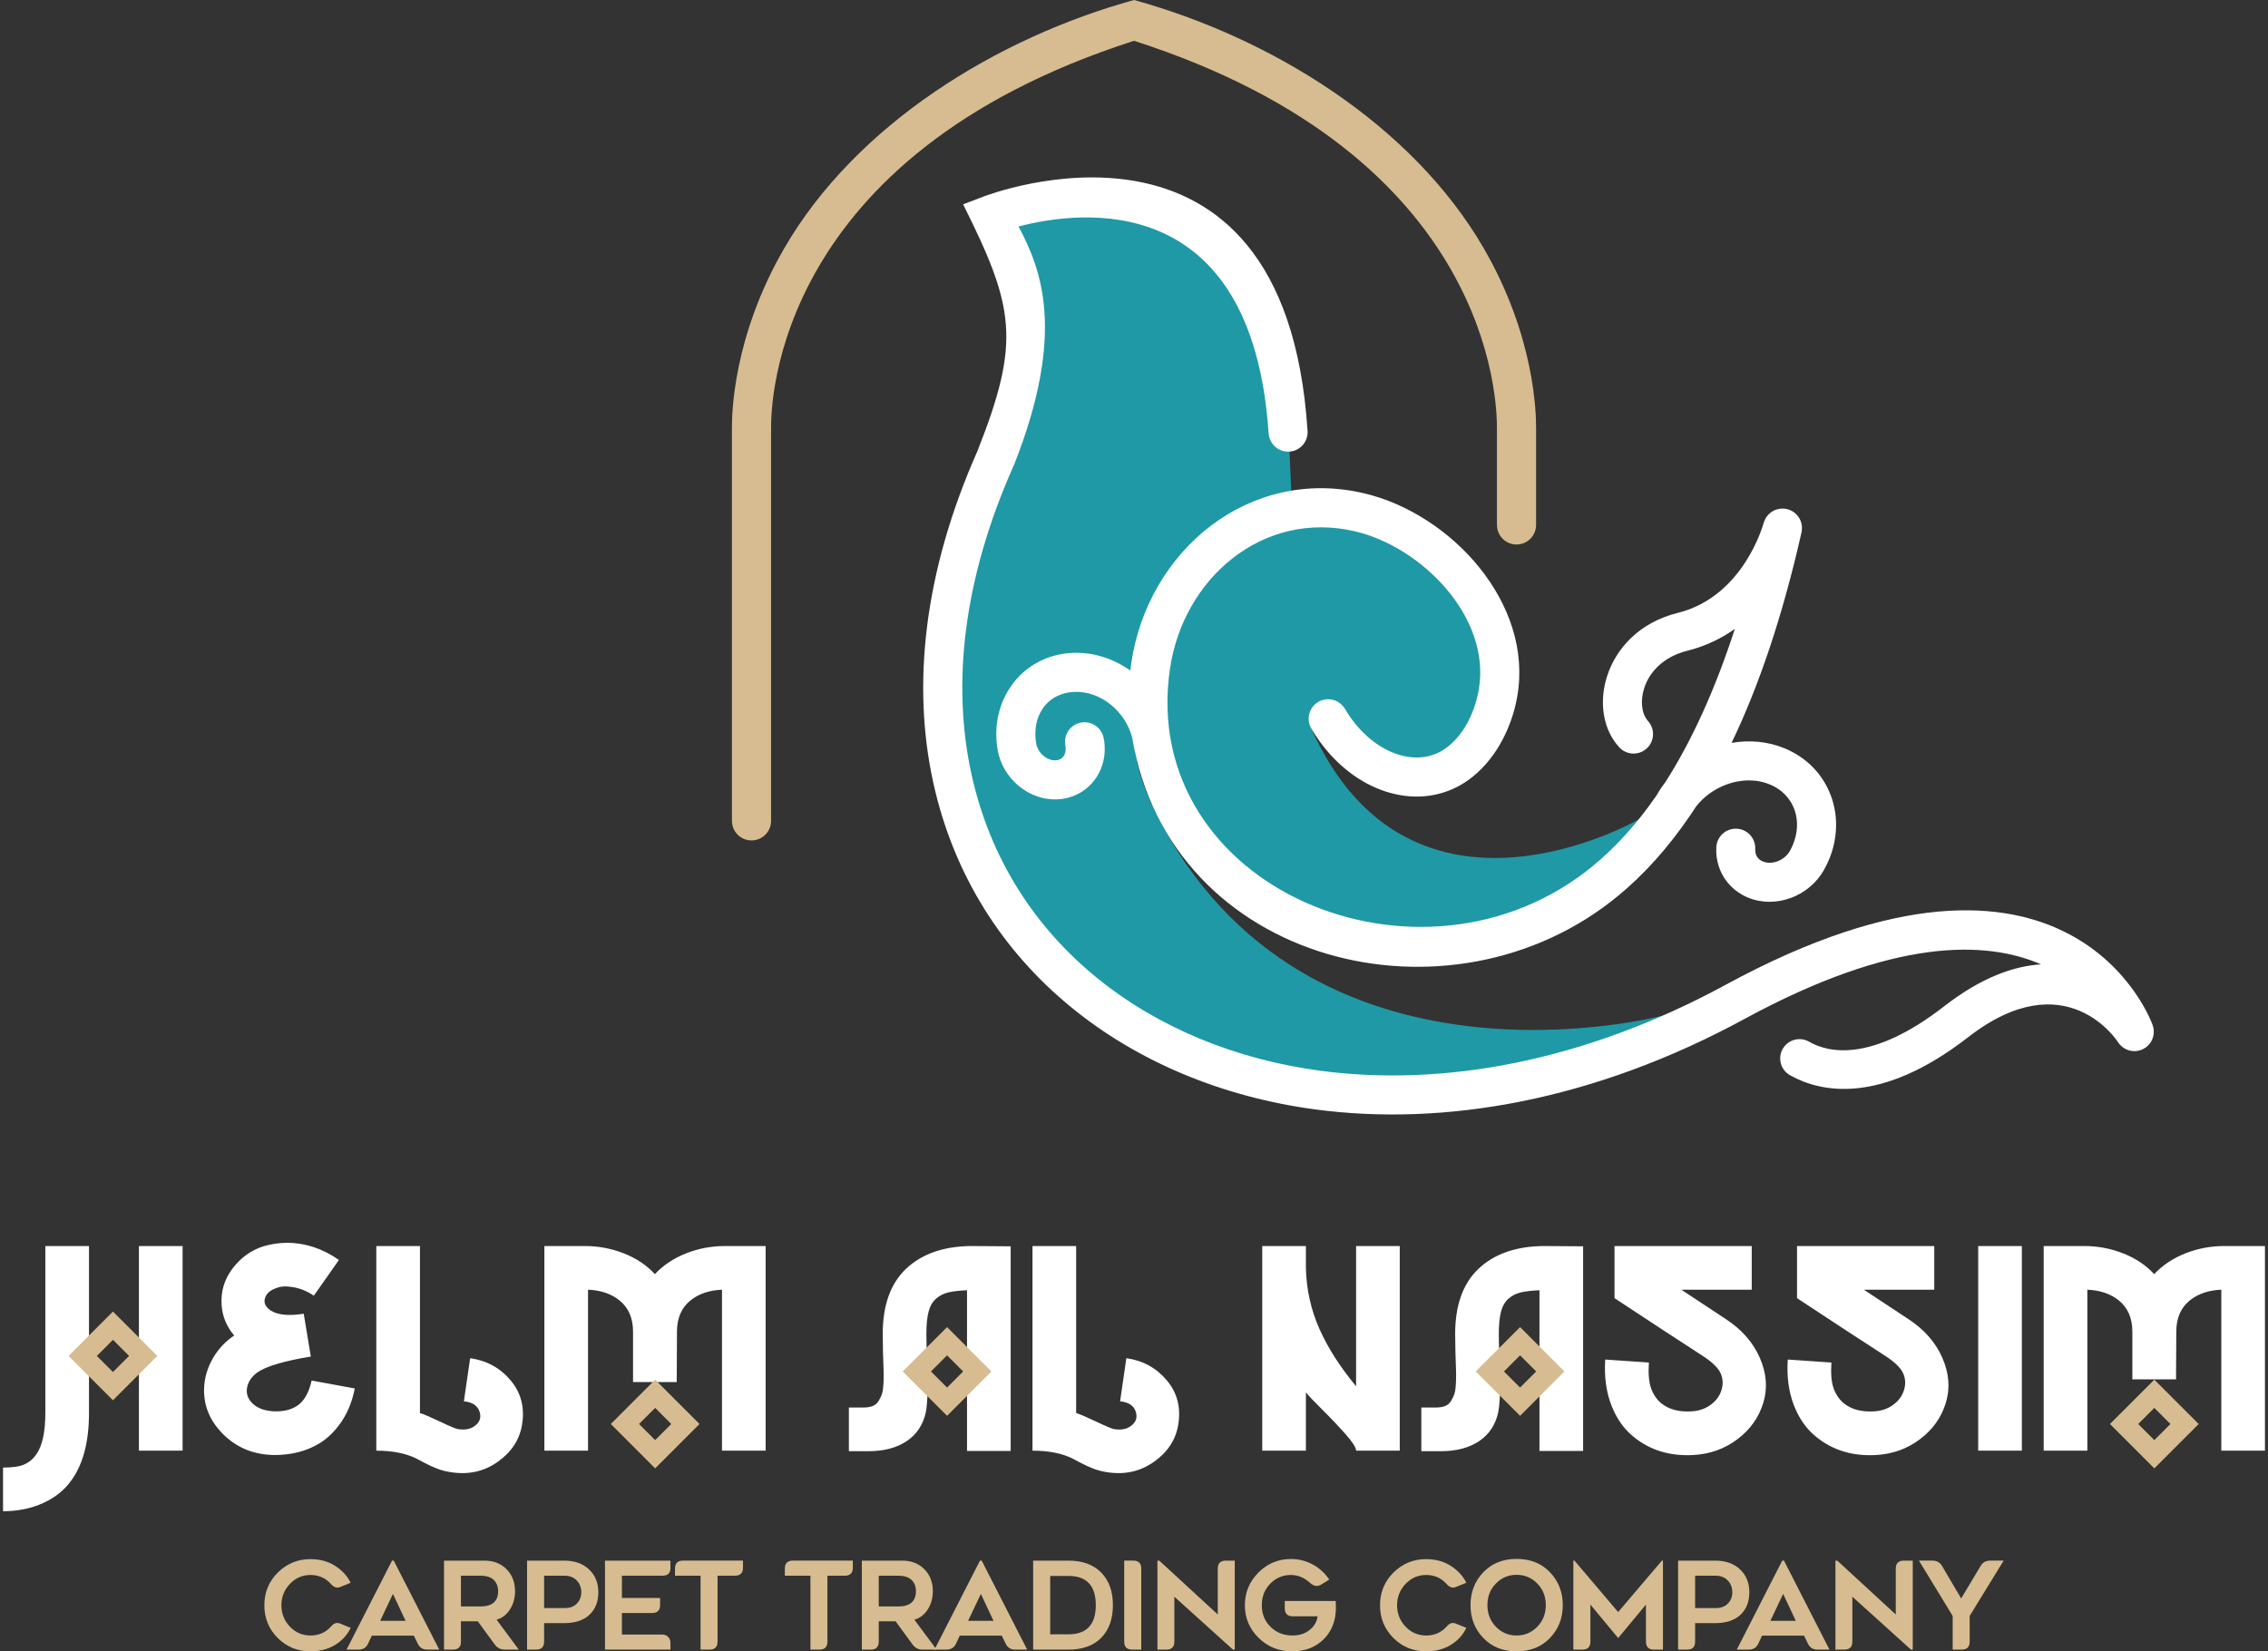
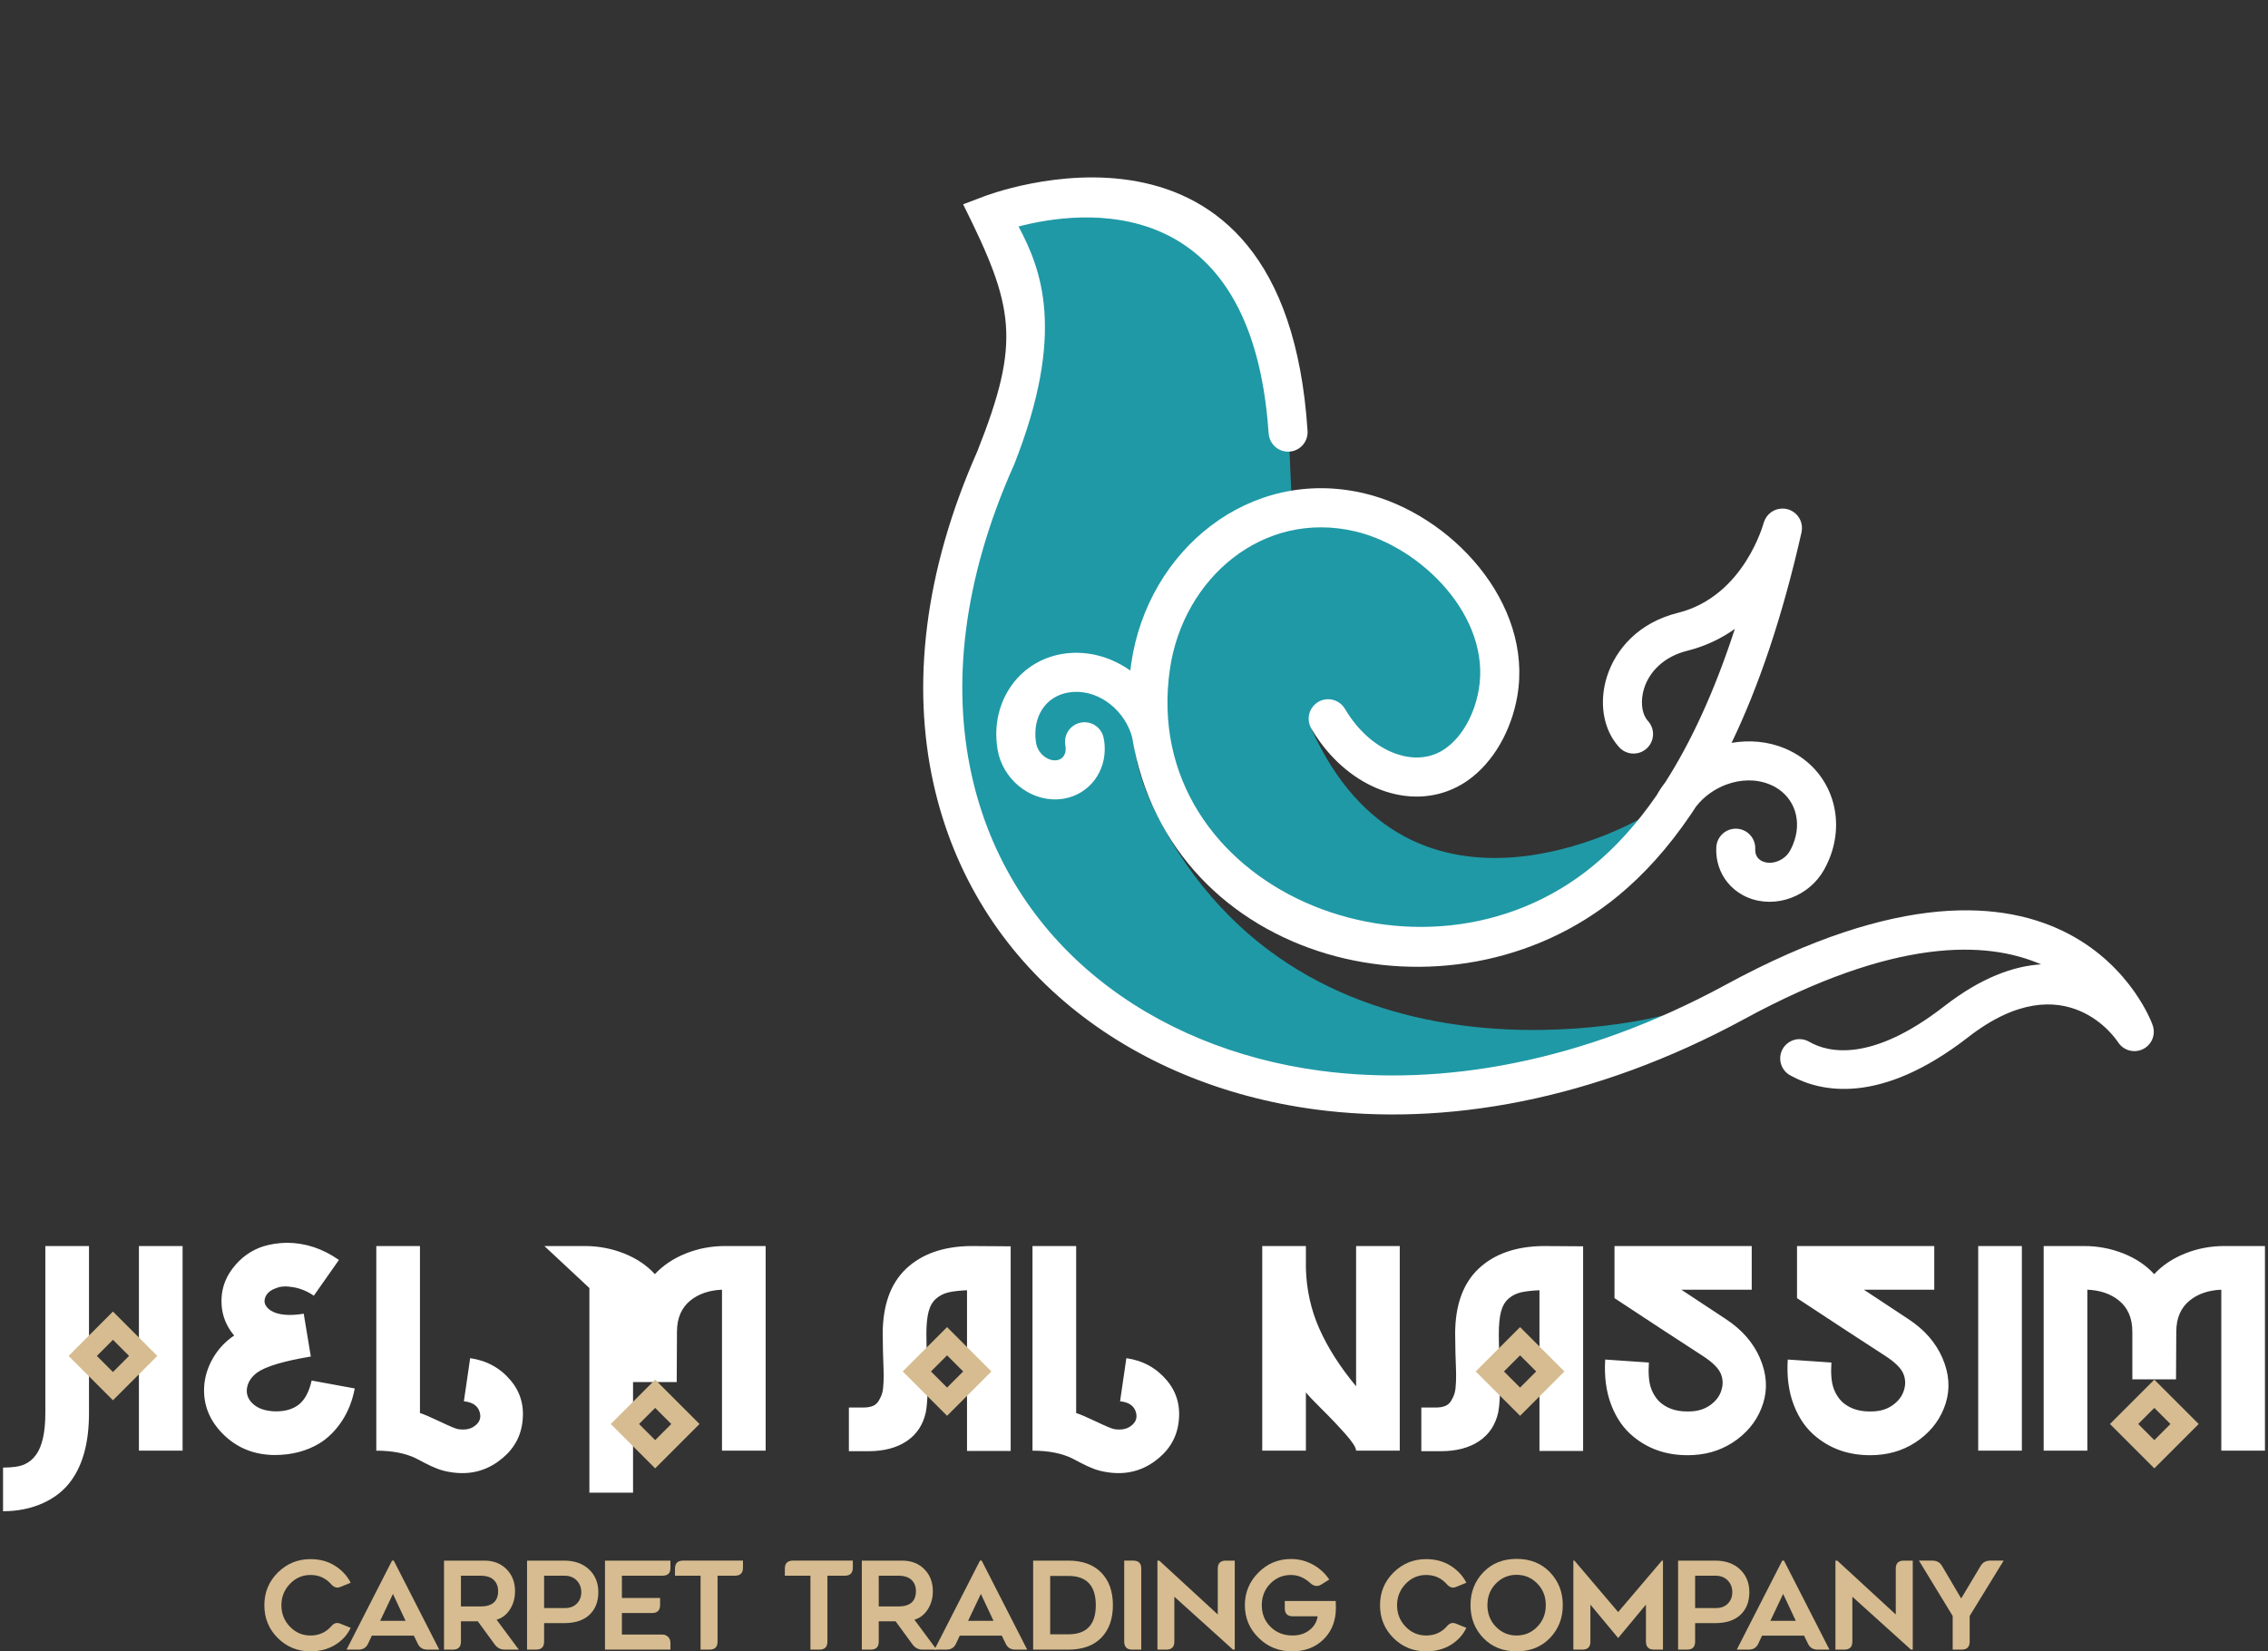
<svg xmlns="http://www.w3.org/2000/svg" xml:space="preserve" width="206px" height="150px" version="1.1" style="shape-rendering:geometricPrecision; text-rendering:geometricPrecision; image-rendering:optimizeQuality; fill-rule:evenodd; clip-rule:evenodd" viewBox="0 0 206 150">
  <rect x="0" y="0" width="206" height="150" fill="#333333" stroke="none" />
  <defs>
    <style type="text/css">
   
    .fil3 {fill:#1F99A6}
    .fil2 {fill:#1F99A6}
    .fil5 {fill:#D6BC90}
    .fil1 {fill:#D6BC90}
    .fil4 {fill:white}
    .fil6 {fill:#D6BC90;fill-rule:nonzero}
    .fil0 {fill:white;fill-rule:nonzero}
   
  </style>
  </defs>
  <g id="Layer_x0020_1">
    <g id="_1459182212608">
-       <path class="fil0" d="M4.118 113.183l3.965 0 0 8.997 0.499 -0.494 0 1.761 -0.499 -0.499 0 5.402c0,2.594 -0.528,4.626 -1.586,6.097 -0.628,0.892 -1.487,1.586 -2.577,2.081 -1.091,0.496 -2.305,0.744 -3.643,0.744l0 -3.965c0.859,0 1.503,-0.095 1.933,-0.285 0.429,-0.19 0.785,-0.484 1.065,-0.88 0.562,-0.777 0.843,-2.041 0.843,-3.792l0 -7.546 0 -7.621zm5.817 7.165l0.379 -0.374 0.374 0.374 -0.753 0zm2.112 1.359l0.571 0.571 0 -9.095 3.966 0 0 9.381 0 9.206 -3.966 0 0 -8.922 -0.571 0.566 0 -1.707zm13.979 -8.821c1.685,0 3.271,0.521 4.758,1.561l-2.28 3.247c-0.578,-0.397 -1.194,-0.653 -1.846,-0.769 -0.653,-0.115 -1.169,-0.09 -1.549,0.075 -0.562,0.182 -0.909,0.487 -1.041,0.917 -0.132,0.429 0.049,0.809 0.545,1.14 0.661,0.396 1.652,0.487 2.974,0.273l0.644 3.89c-2.478,0.413 -4.105,0.901 -4.882,1.462 -0.528,0.397 -0.834,0.868 -0.917,1.413 -0.082,0.545 0.104,1.024 0.558,1.437 0.454,0.413 1.111,0.637 1.97,0.669 0.909,0.017 1.636,-0.189 2.181,-0.619 0.545,-0.43 0.933,-1.156 1.165,-2.181l3.915 0.719c-0.214,1.123 -0.607,2.115 -1.177,2.974 -0.57,0.859 -1.243,1.528 -2.019,2.007 -1.174,0.711 -2.537,1.066 -4.09,1.066 -1.85,-0.017 -3.399,-0.641 -4.646,-1.871 -1.248,-1.231 -1.83,-2.664 -1.748,-4.3 0.05,-0.909 0.315,-1.78 0.794,-2.615 0.479,-0.834 1.123,-1.524 1.933,-2.069 -0.694,-0.826 -1.074,-1.751 -1.14,-2.776 -0.083,-1.222 0.247,-2.325 0.991,-3.308 0.743,-0.983 1.677,-1.656 2.8,-2.02 0.661,-0.198 1.363,-0.305 2.107,-0.322zm8.153 0.297l3.965 0 0 7.41 0 7.757c0.364,0.116 0.979,0.38 1.847,0.793 0.867,0.413 1.4,0.636 1.598,0.669 0.628,0.1 1.132,0.009 1.512,-0.272 0.462,-0.331 0.619,-0.752 0.471,-1.264 -0.165,-0.578 -0.645,-0.909 -1.438,-0.991l0.57 -3.916c1.504,0.215 2.731,0.888 3.68,2.02 0.951,1.131 1.293,2.482 1.029,4.052 -0.231,1.354 -0.966,2.47 -2.206,3.345 -1.239,0.876 -2.651,1.19 -4.237,0.942 -0.446,-0.066 -0.855,-0.169 -1.227,-0.31 -0.372,-0.14 -0.777,-0.326 -1.214,-0.557 -0.438,-0.232 -0.69,-0.364 -0.756,-0.397 -0.959,-0.462 -2.157,-0.694 -3.594,-0.694l0 -18.587zm15.266 0l1.586 0 2.107 0c1.222,0 2.4,0.224 3.531,0.669 1.132,0.447 2.07,1.074 2.813,1.884 0.76,-0.81 1.702,-1.437 2.825,-1.884 1.124,-0.445 2.305,-0.669 3.544,-0.669l3.693 0 0 8.972 0 9.615 -3.966 0 0 -14.621c-1.156,0.049 -2.106,0.371 -2.85,0.966 -0.826,0.661 -1.239,1.611 -1.239,2.85 -0.013,1.076 -0.021,2.6 -0.023,4.573l-3.967 0 0 -1.215 0 -3.358c0,-1.239 -0.413,-2.189 -1.239,-2.85 -0.743,-0.595 -1.693,-0.917 -2.85,-0.966l0 14.621 -3.965 0 0 -9.615 0 -8.972zm30.73 8.005c0,-2.627 0.711,-4.609 2.132,-5.948 1.421,-1.338 3.37,-2.024 5.848,-2.057 0.463,0 1.115,0.004 1.958,0.013 0.843,0.008 1.404,0.012 1.685,0.012l0 1.809 0 8.29 0 8.488 -3.965 0 0 -7.93 -0.326 0.331 0 -0.807 0.326 0.327 0 -6.518c-0.71,0.033 -1.276,0.099 -1.697,0.198 -0.422,0.1 -0.794,0.289 -1.116,0.57 -0.322,0.281 -0.549,0.678 -0.681,1.19 -0.132,0.512 -0.198,1.189 -0.198,2.032 0,0.677 0.024,1.52 0.074,2.528l0.237 -0.237 0 0.648 -0.237 -0.238c0.083,2.049 0.041,3.511 -0.124,4.387 -0.248,1.14 -0.826,2.015 -1.735,2.627 -0.908,0.611 -2.073,0.917 -3.494,0.917l-0.929 0 -0.608 0 -0.223 0 0 -3.966 0.521 0 0.768 0c0.347,0 0.636,-0.045 0.867,-0.136 0.232,-0.091 0.418,-0.252 0.558,-0.483 0.14,-0.231 0.244,-0.463 0.31,-0.694 0.066,-0.231 0.107,-0.566 0.124,-1.004 0.016,-0.438 0.016,-0.838 0,-1.201 -0.017,-0.364 -0.033,-0.86 -0.05,-1.488 -0.016,-0.627 -0.025,-1.181 -0.025,-1.66zm13.606 -8.005l3.965 0 0 7.41 0 7.757c0.364,0.116 0.979,0.38 1.846,0.793 0.868,0.413 1.401,0.636 1.599,0.669 0.628,0.1 1.132,0.009 1.512,-0.272 0.462,-0.331 0.619,-0.752 0.47,-1.264 -0.165,-0.578 -0.644,-0.909 -1.437,-0.991l0.57 -3.916c1.504,0.215 2.73,0.888 3.68,2.02 0.95,1.131 1.293,2.482 1.029,4.052 -0.232,1.354 -0.967,2.47 -2.206,3.345 -1.239,0.876 -2.652,1.19 -4.238,0.942 -0.446,-0.066 -0.855,-0.169 -1.226,-0.31 -0.372,-0.14 -0.777,-0.326 -1.215,-0.557 -0.438,-0.232 -0.69,-0.364 -0.756,-0.397 -0.958,-0.462 -2.156,-0.694 -3.593,-0.694l0 -18.587zm20.867 0l3.965 0 0 0.967 0 1.041c0.05,1.949 0.458,3.787 1.227,5.514 0.768,1.726 1.879,3.465 3.333,5.217l0 -12.739 3.965 0 0 8.972 0 9.615 -3.965 0c0,-0.281 -0.327,-0.789 -0.979,-1.524 -0.653,-0.735 -1.375,-1.495 -2.169,-2.28 -0.792,-0.785 -1.263,-1.285 -1.412,-1.499l0 5.303 -3.965 0 0 -5.948 0 -6.604 0 -6.035zm17.521 8.005c0,-2.627 0.71,-4.609 2.131,-5.948 1.421,-1.338 3.371,-2.024 5.849,-2.057 0.463,0 1.115,0.004 1.958,0.013 0.842,0.008 1.404,0.012 1.685,0.012l0 1.809 0 8.29 0 8.488 -3.965 0 0 -6.257 0 -1.673 0 -0.149 0 -1.527 0 -4.991c-0.711,0.033 -1.277,0.099 -1.698,0.198 -0.421,0.1 -0.793,0.289 -1.115,0.57 -0.322,0.281 -0.55,0.678 -0.682,1.19 -0.132,0.512 -0.198,1.189 -0.198,2.032 0,0.251 0.004,0.524 0.01,0.82l0 0.003c0.006,0.248 0.014,0.511 0.024,0.789l0.08 2.596c0.012,1.276 -0.042,2.237 -0.163,2.88 -0.248,1.14 -0.826,2.015 -1.735,2.627 -0.909,0.611 -2.074,0.917 -3.494,0.917l-0.93 0 -0.607 0 -0.223 0 0 -3.966 0.52 0 0.769 0c0.347,0 0.636,-0.045 0.867,-0.136 0.231,-0.091 0.417,-0.252 0.558,-0.483 0.14,-0.231 0.243,-0.463 0.309,-0.694 0.067,-0.231 0.108,-0.566 0.124,-1.004 0.017,-0.438 0.017,-0.838 0,-1.201 -0.016,-0.364 -0.033,-0.86 -0.049,-1.488 -0.017,-0.627 -0.025,-1.181 -0.025,-1.66zm14.473 -8.005l12.465 0 0 3.966 -6.394 0c1.091,0.727 2.429,1.611 4.015,2.651 1.471,0.958 2.512,2.144 3.123,3.556 0.611,1.413 0.71,2.78 0.297,4.102 -0.413,1.322 -1.197,2.416 -2.354,3.284 -1.157,0.867 -2.487,1.342 -3.99,1.425 -2.115,0.115 -3.916,-0.43 -5.403,-1.636 -0.892,-0.71 -1.573,-1.673 -2.044,-2.887 -0.471,-1.214 -0.657,-2.598 -0.558,-4.151l3.966 0.272c-0.067,1.025 0.004,1.814 0.21,2.367 0.207,0.554 0.508,0.996 0.905,1.326 0.694,0.562 1.602,0.81 2.726,0.743 0.694,-0.032 1.288,-0.235 1.784,-0.607 0.496,-0.371 0.818,-0.813 0.967,-1.326 0.165,-0.528 0.14,-1.036 -0.075,-1.524 -0.215,-0.487 -0.751,-1.012 -1.611,-1.573 -2.147,-1.388 -4.824,-3.139 -8.029,-5.254l0 -2.367 0 -2.367zm16.579 0l12.466 0 0 3.966 -6.394 0c1.091,0.727 2.429,1.611 4.015,2.651 1.47,0.958 2.511,2.144 3.122,3.556 0.612,1.413 0.711,2.78 0.298,4.102 -0.413,1.322 -1.198,2.416 -2.354,3.284 -1.157,0.867 -2.487,1.342 -3.99,1.425 -2.115,0.115 -3.916,-0.43 -5.403,-1.636 -0.892,-0.71 -1.574,-1.673 -2.045,-2.887 -0.471,-1.214 -0.656,-2.598 -0.557,-4.151l3.965 0.272c-0.066,1.025 0.004,1.814 0.21,2.367 0.207,0.554 0.509,0.996 0.905,1.326 0.694,0.562 1.603,0.81 2.726,0.743 0.694,-0.032 1.289,-0.235 1.785,-0.607 0.495,-0.371 0.817,-0.813 0.966,-1.326 0.165,-0.528 0.14,-1.036 -0.074,-1.524 -0.215,-0.487 -0.752,-1.012 -1.611,-1.573 -2.148,-1.388 -4.824,-3.139 -8.03,-5.254l0 -2.367 0 -2.367zm20.421 0l0 18.587 -3.965 0 0 -9.417 0 -9.17 3.965 0zm1.983 0l1.586 0 2.106 0c1.223,0 2.4,0.224 3.532,0.669 1.132,0.447 2.069,1.074 2.812,1.884 0.76,-0.81 1.702,-1.437 2.826,-1.884 1.123,-0.445 2.305,-0.669 3.544,-0.669l3.692 0 0 8.972 0 9.615 -3.965 0 0 -14.621c-1.157,0.049 -2.106,0.371 -2.85,0.966 -0.826,0.661 -1.239,1.611 -1.239,2.85 -0.013,1.031 -0.02,2.474 -0.024,4.329l-3.966 0 0 -0.971 0 -3.358c0,-1.239 -0.413,-2.189 -1.239,-2.85 -0.744,-0.595 -1.694,-0.917 -2.85,-0.966l0 14.621 -3.965 0 0 -9.615 0 -8.972z" />
+       <path class="fil0" d="M4.118 113.183l3.965 0 0 8.997 0.499 -0.494 0 1.761 -0.499 -0.499 0 5.402c0,2.594 -0.528,4.626 -1.586,6.097 -0.628,0.892 -1.487,1.586 -2.577,2.081 -1.091,0.496 -2.305,0.744 -3.643,0.744l0 -3.965c0.859,0 1.503,-0.095 1.933,-0.285 0.429,-0.19 0.785,-0.484 1.065,-0.88 0.562,-0.777 0.843,-2.041 0.843,-3.792l0 -7.546 0 -7.621zm5.817 7.165l0.379 -0.374 0.374 0.374 -0.753 0zm2.112 1.359l0.571 0.571 0 -9.095 3.966 0 0 9.381 0 9.206 -3.966 0 0 -8.922 -0.571 0.566 0 -1.707zm13.979 -8.821c1.685,0 3.271,0.521 4.758,1.561l-2.28 3.247c-0.578,-0.397 -1.194,-0.653 -1.846,-0.769 -0.653,-0.115 -1.169,-0.09 -1.549,0.075 -0.562,0.182 -0.909,0.487 -1.041,0.917 -0.132,0.429 0.049,0.809 0.545,1.14 0.661,0.396 1.652,0.487 2.974,0.273l0.644 3.89c-2.478,0.413 -4.105,0.901 -4.882,1.462 -0.528,0.397 -0.834,0.868 -0.917,1.413 -0.082,0.545 0.104,1.024 0.558,1.437 0.454,0.413 1.111,0.637 1.97,0.669 0.909,0.017 1.636,-0.189 2.181,-0.619 0.545,-0.43 0.933,-1.156 1.165,-2.181l3.915 0.719c-0.214,1.123 -0.607,2.115 -1.177,2.974 -0.57,0.859 -1.243,1.528 -2.019,2.007 -1.174,0.711 -2.537,1.066 -4.09,1.066 -1.85,-0.017 -3.399,-0.641 -4.646,-1.871 -1.248,-1.231 -1.83,-2.664 -1.748,-4.3 0.05,-0.909 0.315,-1.78 0.794,-2.615 0.479,-0.834 1.123,-1.524 1.933,-2.069 -0.694,-0.826 -1.074,-1.751 -1.14,-2.776 -0.083,-1.222 0.247,-2.325 0.991,-3.308 0.743,-0.983 1.677,-1.656 2.8,-2.02 0.661,-0.198 1.363,-0.305 2.107,-0.322zm8.153 0.297l3.965 0 0 7.41 0 7.757c0.364,0.116 0.979,0.38 1.847,0.793 0.867,0.413 1.4,0.636 1.598,0.669 0.628,0.1 1.132,0.009 1.512,-0.272 0.462,-0.331 0.619,-0.752 0.471,-1.264 -0.165,-0.578 -0.645,-0.909 -1.438,-0.991l0.57 -3.916c1.504,0.215 2.731,0.888 3.68,2.02 0.951,1.131 1.293,2.482 1.029,4.052 -0.231,1.354 -0.966,2.47 -2.206,3.345 -1.239,0.876 -2.651,1.19 -4.237,0.942 -0.446,-0.066 -0.855,-0.169 -1.227,-0.31 -0.372,-0.14 -0.777,-0.326 -1.214,-0.557 -0.438,-0.232 -0.69,-0.364 -0.756,-0.397 -0.959,-0.462 -2.157,-0.694 -3.594,-0.694l0 -18.587zm15.266 0l1.586 0 2.107 0c1.222,0 2.4,0.224 3.531,0.669 1.132,0.447 2.07,1.074 2.813,1.884 0.76,-0.81 1.702,-1.437 2.825,-1.884 1.124,-0.445 2.305,-0.669 3.544,-0.669l3.693 0 0 8.972 0 9.615 -3.966 0 0 -14.621c-1.156,0.049 -2.106,0.371 -2.85,0.966 -0.826,0.661 -1.239,1.611 -1.239,2.85 -0.013,1.076 -0.021,2.6 -0.023,4.573l-3.967 0 0 -1.215 0 -3.358l0 14.621 -3.965 0 0 -9.615 0 -8.972zm30.73 8.005c0,-2.627 0.711,-4.609 2.132,-5.948 1.421,-1.338 3.37,-2.024 5.848,-2.057 0.463,0 1.115,0.004 1.958,0.013 0.843,0.008 1.404,0.012 1.685,0.012l0 1.809 0 8.29 0 8.488 -3.965 0 0 -7.93 -0.326 0.331 0 -0.807 0.326 0.327 0 -6.518c-0.71,0.033 -1.276,0.099 -1.697,0.198 -0.422,0.1 -0.794,0.289 -1.116,0.57 -0.322,0.281 -0.549,0.678 -0.681,1.19 -0.132,0.512 -0.198,1.189 -0.198,2.032 0,0.677 0.024,1.52 0.074,2.528l0.237 -0.237 0 0.648 -0.237 -0.238c0.083,2.049 0.041,3.511 -0.124,4.387 -0.248,1.14 -0.826,2.015 -1.735,2.627 -0.908,0.611 -2.073,0.917 -3.494,0.917l-0.929 0 -0.608 0 -0.223 0 0 -3.966 0.521 0 0.768 0c0.347,0 0.636,-0.045 0.867,-0.136 0.232,-0.091 0.418,-0.252 0.558,-0.483 0.14,-0.231 0.244,-0.463 0.31,-0.694 0.066,-0.231 0.107,-0.566 0.124,-1.004 0.016,-0.438 0.016,-0.838 0,-1.201 -0.017,-0.364 -0.033,-0.86 -0.05,-1.488 -0.016,-0.627 -0.025,-1.181 -0.025,-1.66zm13.606 -8.005l3.965 0 0 7.41 0 7.757c0.364,0.116 0.979,0.38 1.846,0.793 0.868,0.413 1.401,0.636 1.599,0.669 0.628,0.1 1.132,0.009 1.512,-0.272 0.462,-0.331 0.619,-0.752 0.47,-1.264 -0.165,-0.578 -0.644,-0.909 -1.437,-0.991l0.57 -3.916c1.504,0.215 2.73,0.888 3.68,2.02 0.95,1.131 1.293,2.482 1.029,4.052 -0.232,1.354 -0.967,2.47 -2.206,3.345 -1.239,0.876 -2.652,1.19 -4.238,0.942 -0.446,-0.066 -0.855,-0.169 -1.226,-0.31 -0.372,-0.14 -0.777,-0.326 -1.215,-0.557 -0.438,-0.232 -0.69,-0.364 -0.756,-0.397 -0.958,-0.462 -2.156,-0.694 -3.593,-0.694l0 -18.587zm20.867 0l3.965 0 0 0.967 0 1.041c0.05,1.949 0.458,3.787 1.227,5.514 0.768,1.726 1.879,3.465 3.333,5.217l0 -12.739 3.965 0 0 8.972 0 9.615 -3.965 0c0,-0.281 -0.327,-0.789 -0.979,-1.524 -0.653,-0.735 -1.375,-1.495 -2.169,-2.28 -0.792,-0.785 -1.263,-1.285 -1.412,-1.499l0 5.303 -3.965 0 0 -5.948 0 -6.604 0 -6.035zm17.521 8.005c0,-2.627 0.71,-4.609 2.131,-5.948 1.421,-1.338 3.371,-2.024 5.849,-2.057 0.463,0 1.115,0.004 1.958,0.013 0.842,0.008 1.404,0.012 1.685,0.012l0 1.809 0 8.29 0 8.488 -3.965 0 0 -6.257 0 -1.673 0 -0.149 0 -1.527 0 -4.991c-0.711,0.033 -1.277,0.099 -1.698,0.198 -0.421,0.1 -0.793,0.289 -1.115,0.57 -0.322,0.281 -0.55,0.678 -0.682,1.19 -0.132,0.512 -0.198,1.189 -0.198,2.032 0,0.251 0.004,0.524 0.01,0.82l0 0.003c0.006,0.248 0.014,0.511 0.024,0.789l0.08 2.596c0.012,1.276 -0.042,2.237 -0.163,2.88 -0.248,1.14 -0.826,2.015 -1.735,2.627 -0.909,0.611 -2.074,0.917 -3.494,0.917l-0.93 0 -0.607 0 -0.223 0 0 -3.966 0.52 0 0.769 0c0.347,0 0.636,-0.045 0.867,-0.136 0.231,-0.091 0.417,-0.252 0.558,-0.483 0.14,-0.231 0.243,-0.463 0.309,-0.694 0.067,-0.231 0.108,-0.566 0.124,-1.004 0.017,-0.438 0.017,-0.838 0,-1.201 -0.016,-0.364 -0.033,-0.86 -0.049,-1.488 -0.017,-0.627 -0.025,-1.181 -0.025,-1.66zm14.473 -8.005l12.465 0 0 3.966 -6.394 0c1.091,0.727 2.429,1.611 4.015,2.651 1.471,0.958 2.512,2.144 3.123,3.556 0.611,1.413 0.71,2.78 0.297,4.102 -0.413,1.322 -1.197,2.416 -2.354,3.284 -1.157,0.867 -2.487,1.342 -3.99,1.425 -2.115,0.115 -3.916,-0.43 -5.403,-1.636 -0.892,-0.71 -1.573,-1.673 -2.044,-2.887 -0.471,-1.214 -0.657,-2.598 -0.558,-4.151l3.966 0.272c-0.067,1.025 0.004,1.814 0.21,2.367 0.207,0.554 0.508,0.996 0.905,1.326 0.694,0.562 1.602,0.81 2.726,0.743 0.694,-0.032 1.288,-0.235 1.784,-0.607 0.496,-0.371 0.818,-0.813 0.967,-1.326 0.165,-0.528 0.14,-1.036 -0.075,-1.524 -0.215,-0.487 -0.751,-1.012 -1.611,-1.573 -2.147,-1.388 -4.824,-3.139 -8.029,-5.254l0 -2.367 0 -2.367zm16.579 0l12.466 0 0 3.966 -6.394 0c1.091,0.727 2.429,1.611 4.015,2.651 1.47,0.958 2.511,2.144 3.122,3.556 0.612,1.413 0.711,2.78 0.298,4.102 -0.413,1.322 -1.198,2.416 -2.354,3.284 -1.157,0.867 -2.487,1.342 -3.99,1.425 -2.115,0.115 -3.916,-0.43 -5.403,-1.636 -0.892,-0.71 -1.574,-1.673 -2.045,-2.887 -0.471,-1.214 -0.656,-2.598 -0.557,-4.151l3.965 0.272c-0.066,1.025 0.004,1.814 0.21,2.367 0.207,0.554 0.509,0.996 0.905,1.326 0.694,0.562 1.603,0.81 2.726,0.743 0.694,-0.032 1.289,-0.235 1.785,-0.607 0.495,-0.371 0.817,-0.813 0.966,-1.326 0.165,-0.528 0.14,-1.036 -0.074,-1.524 -0.215,-0.487 -0.752,-1.012 -1.611,-1.573 -2.148,-1.388 -4.824,-3.139 -8.03,-5.254l0 -2.367 0 -2.367zm20.421 0l0 18.587 -3.965 0 0 -9.417 0 -9.17 3.965 0zm1.983 0l1.586 0 2.106 0c1.223,0 2.4,0.224 3.532,0.669 1.132,0.447 2.069,1.074 2.812,1.884 0.76,-0.81 1.702,-1.437 2.826,-1.884 1.123,-0.445 2.305,-0.669 3.544,-0.669l3.692 0 0 8.972 0 9.615 -3.965 0 0 -14.621c-1.157,0.049 -2.106,0.371 -2.85,0.966 -0.826,0.661 -1.239,1.611 -1.239,2.85 -0.013,1.031 -0.02,2.474 -0.024,4.329l-3.966 0 0 -0.971 0 -3.358c0,-1.239 -0.413,-2.189 -1.239,-2.85 -0.744,-0.595 -1.694,-0.917 -2.85,-0.966l0 14.621 -3.965 0 0 -9.615 0 -8.972z" />
      <path class="fil1" d="M195.675 125.321l4.03 4.028 -4.03 4.03 -4.029 -4.03 4.029 -4.028zm-185.415 -6.186l4.029 4.029 -4.029 4.029 -4.029 -4.029 4.029 -4.029zm0 2.566l1.464 1.463 -1.464 1.463 -1.462 -1.463 1.462 -1.463zm75.761 -1.154l4.029 4.029 -4.029 4.029 -4.029 -4.029 4.029 -4.029zm0 2.566l1.463 1.463 -1.463 1.463 -1.463 -1.463 1.463 -1.463zm52.046 -2.566l4.029 4.029 -4.029 4.029 -4.029 -4.029 4.029 -4.029zm0 2.566l1.463 1.463 -1.463 1.463 -1.463 -1.463 1.463 -1.463zm-78.559 2.208l4.029 4.028 -4.029 4.03 -4.029 -4.03 4.029 -4.028zm0 2.565l1.463 1.463 -1.463 1.463 -1.463 -1.463 1.463 -1.463zm136.167 0l1.463 1.463 -1.463 1.463 -1.462 -1.463 1.462 -1.463z" />
      <g>
        <path class="fil2" d="M149.837 75.097l-1.005 -0.659c0,0 -20.674,11.927 -29.737,-8.275l3.308 -0.878c0,0 1.655,4.677 5.803,4.282 3.005,-0.286 5.75,-3.421 7.035,-5.129l0.176 -8.502c0,0 -5.037,-8.099 -9.581,-8.791 -4.543,-0.691 -10.209,-1.511 -13.533,0.888 -3.324,2.399 -8.461,8.823 -8.328,13.746 0.132,4.923 1.91,12.133 4.083,14.8 2.172,2.666 6.667,6.029 11.614,7.511 4.947,1.483 8.516,1.652 14.945,0.922 6.43,-0.729 9.59,-3.594 11.467,-5.371 1.877,-1.778 3.753,-4.544 3.753,-4.544z" />
        <path class="fil3" d="M116.995 38.057c0,0 0.444,-15.31 -12.1,-18.865 -12.543,-3.556 -14.568,0.74 -14.568,0.74 0,0 5.037,10.569 1.876,17.73 -3.16,7.161 -6.815,19.556 -6.272,27.31 0.544,7.753 4.05,21.187 14.026,26.323 9.975,5.135 19.062,9.086 26.273,8.592 7.21,-0.494 26.371,-6.321 26.371,-6.321 0,0 -0.633,-0.494 -1.547,-1.322 0,0 -32.462,8.649 -46.075,-18.422 -2.547,-5.065 -2.556,-9.174 -0.889,-12.51 1.423,-5.655 4.275,-12.141 8.213,-13.279 4.445,-1.284 5.037,-2.173 5.037,-2.173l-0.345 -7.803z" />
        <path class="fil0" d="M159.428 77.009l0 0.004 0 0.03c0,0.047 -0.001,0.094 -0.005,0.14 0.001,0.146 0.02,0.287 0.062,0.415 0.078,0.241 0.248,0.452 0.496,0.59 0.03,0.016 0.076,0.037 0.139,0.064 0.407,0.168 0.885,0.15 1.328,-0.016 0.47,-0.175 0.886,-0.51 1.136,-0.96 0.103,-0.185 0.192,-0.37 0.268,-0.554l0 -0.007c0.436,-1.05 0.477,-2.124 0.176,-3.055 -0.292,-0.902 -0.916,-1.684 -1.82,-2.186 -0.131,-0.072 -0.284,-0.146 -0.459,-0.218 -1.24,-0.514 -2.661,-0.472 -3.954,0.011 -1.056,0.394 -2.031,1.078 -2.743,1.993 -0.159,0.245 -0.319,0.486 -0.479,0.723l-0.001 0.002 0 0c-2.083,3.074 -4.292,5.48 -6.565,7.36 -15.246,12.607 -40.746,6.269 -44.171,-14.345 -0.599,-2.333 -2.845,-4.287 -5.316,-4.15 -2.253,0.124 -3.597,1.888 -3.474,4.095 0.009,0.175 0.032,0.366 0.067,0.569 0.078,0.457 0.329,0.862 0.671,1.147 0.324,0.27 0.719,0.426 1.108,0.404 0.039,-0.002 0.083,-0.007 0.131,-0.015 0.237,-0.042 0.433,-0.164 0.563,-0.335 0.146,-0.192 0.224,-0.458 0.207,-0.763 -0.003,-0.049 -0.011,-0.11 -0.023,-0.184l0.009 -0.002c-0.028,-0.126 -0.043,-0.257 -0.043,-0.391 0,-0.977 0.792,-1.77 1.77,-1.77 0.908,0 1.657,0.685 1.758,1.567l0.006 -0.001c0.032,0.185 0.053,0.382 0.065,0.586 0.065,1.173 -0.282,2.261 -0.929,3.111 -0.663,0.871 -1.63,1.482 -2.786,1.681l-0.007 0c-0.165,0.028 -0.341,0.048 -0.526,0.058 -1.311,0.073 -2.579,-0.4 -3.567,-1.224 -0.97,-0.809 -1.683,-1.963 -1.907,-3.271 -0.054,-0.316 -0.091,-0.641 -0.109,-0.973 -0.106,-1.908 0.453,-3.669 1.496,-5.04l0 -0.007c1.059,-1.392 2.607,-2.369 4.46,-2.688 0.27,-0.046 0.559,-0.078 0.866,-0.096 1.92,-0.106 3.792,0.504 5.339,1.603 0.026,-0.231 0.056,-0.462 0.09,-0.692 1.51,-10.232 10.724,-17.866 21.147,-15.409 7.889,1.86 15.386,9.972 13.911,18.439 -0.545,3.132 -2.165,5.965 -4.421,7.59 -0.209,0.15 -0.424,0.29 -0.643,0.418 -2.117,1.241 -4.564,1.402 -6.911,0.635 -2.22,-0.726 -4.351,-2.295 -5.985,-4.564 -0.265,-0.369 -0.519,-0.758 -0.758,-1.165l0.001 -0.001c-0.148,-0.258 -0.232,-0.558 -0.232,-0.877 0,-0.977 0.792,-1.77 1.769,-1.77 0.644,0 1.207,0.344 1.516,0.857l0.002 -0.001c0.181,0.31 0.375,0.606 0.577,0.888 1.18,1.638 2.676,2.757 4.207,3.258 1.403,0.458 2.83,0.383 4.023,-0.315 0.122,-0.072 0.244,-0.151 0.364,-0.238 1.504,-1.083 2.601,-3.068 2.991,-5.312 1.147,-6.584 -5.179,-12.961 -11.217,-14.384 -8.387,-1.977 -15.617,4.258 -16.827,12.465 -2.938,19.902 22.88,30.771 38.474,17.876 1.976,-1.634 3.903,-3.722 5.735,-6.379 0.229,-0.412 0.488,-0.8 0.773,-1.164 2.306,-3.606 4.446,-8.171 6.323,-13.94 -1.209,0.858 -2.637,1.565 -4.317,1.985 -2.196,0.55 -3.458,1.955 -3.919,3.404 -0.175,0.549 -0.236,1.102 -0.189,1.607 0.041,0.446 0.164,0.842 0.365,1.146 0.039,0.06 0.081,0.126 0.129,0.178l0 0.001c0.31,0.318 0.501,0.753 0.501,1.233 0,0.977 -0.792,1.77 -1.77,1.77 -0.537,0 -1.019,-0.24 -1.344,-0.618 -0.171,-0.193 -0.33,-0.4 -0.475,-0.619 -0.524,-0.796 -0.841,-1.752 -0.934,-2.771 -0.088,-0.96 0.021,-1.989 0.342,-2.997 0.794,-2.493 2.875,-4.888 6.434,-5.777l0.007 0c6.048,-1.509 7.797,-8.202 7.802,-8.221l0.005 0.001c0.22,-0.725 0.894,-1.253 1.691,-1.253 0.976,0 1.768,0.791 1.768,1.767 0,0.116 -0.011,0.228 -0.033,0.337l0.006 0.002c-1.769,7.829 -3.934,14.122 -6.367,19.179 1.616,-0.282 3.294,-0.14 4.835,0.499 0.269,0.111 0.544,0.245 0.819,0.398 1.718,0.954 2.908,2.457 3.473,4.2 0.554,1.713 0.495,3.647 -0.273,5.499l-0.002 -0.001c-0.129,0.312 -0.279,0.62 -0.447,0.923 -0.672,1.209 -1.768,2.098 -2.997,2.558 -1.254,0.468 -2.663,0.497 -3.925,-0.027 -0.159,-0.066 -0.326,-0.148 -0.5,-0.244 -1.062,-0.59 -1.799,-1.522 -2.149,-2.603 -0.172,-0.532 -0.249,-1.098 -0.221,-1.673l0 0c0.018,-0.962 0.803,-1.736 1.77,-1.736 0.966,0 1.751,0.774 1.769,1.736l0 0z" />
        <path class="fil4" d="M118.761 39.104l0.003 0.032 0.002 0.026 -0.001 0c0.002,0.032 0.003,0.064 0.003,0.096 0,0.977 -0.792,1.769 -1.769,1.769 -0.938,0 -1.706,-0.731 -1.765,-1.655l-0.007 0.001c-1.493,-22.331 -17.154,-20.258 -22.713,-18.799 2.016,3.803 4.384,9.551 -0.415,21.664l-0.034 0.069c-4.622,10.373 -5.605,19.894 -3.83,28.002 3.386,15.471 16.45,24.91 31.649,26.946 11.06,1.482 23.903,-0.762 36.866,-7.807 31.395,-17.06 38.726,3.542 38.748,3.601l-0.002 0.001c0.084,0.206 0.131,0.431 0.131,0.667 0,0.974 -0.789,1.762 -1.762,1.762 -0.636,0 -1.193,-0.336 -1.503,-0.841l-0.003 0.001c-0.014,-0.02 -4.685,-7.348 -13.586,-0.431 -8.031,6.24 -13.447,4.959 -16.072,3.523 -0.596,-0.28 -1.008,-0.886 -1.008,-1.587 0,-0.969 0.786,-1.755 1.755,-1.755 0.334,0 0.647,0.094 0.913,0.257 1.623,0.926 5.542,1.955 12.231,-3.244 3.353,-2.605 6.296,-3.65 8.796,-3.805 -5,-2.178 -13.359,-2.42 -26.943,4.962 -13.667,7.427 -27.265,9.784 -39.019,8.21 -16.704,-2.238 -30.951,-12.751 -34.664,-29.71 -1.922,-8.785 -0.892,-19.034 4.036,-30.126l-0.004 -0.001c3.953,-9.978 3.335,-13.052 -1.314,-22.374l1.84 -0.698c0.08,-0.03 27.365,-10.732 29.441,21.244z" />
-         <path class="fil5" d="M70.034 74.629c-0.035,0.951 -0.816,1.711 -1.775,1.711 -0.972,0 -1.762,-0.78 -1.776,-1.749l-0.003 0 0 -35.73c0,-1.3 0.102,-8.273 4.744,-16.294 6.556,-11.328 19.42,-19.161 31.776,-22.567 12.356,3.406 25.221,11.24 31.776,22.567 4.642,8.021 4.744,14.994 4.744,16.294l0 8.807 0 0.016 0 0.015 0 0.012 0 0c-0.015,0.968 -0.804,1.749 -1.776,1.749 -0.98,0 -1.775,-0.794 -1.776,-1.773l-0.004 0 0 -8.826c0,-1.15 -0.091,-7.318 -4.257,-14.516 -4.173,-7.21 -12.42,-15.407 -28.707,-20.639 -16.287,5.232 -24.534,13.429 -28.707,20.639 -4.166,7.198 -4.257,13.366 -4.257,14.516l0 35.768 -0.002 0z" />
      </g>
      <path class="fil6" d="M30.904 144.153c-0.288,0.119 -0.557,0.042 -0.809,-0.232 -0.5,-0.575 -1.132,-0.862 -1.898,-0.858 -0.731,0 -1.353,0.271 -1.867,0.812 -0.513,0.541 -0.771,1.185 -0.771,1.935 0,0.758 0.258,1.406 0.771,1.944 0.514,0.537 1.136,0.806 1.867,0.806 0.773,0 1.405,-0.283 1.898,-0.847 0.238,-0.281 0.507,-0.359 0.809,-0.232l0.949 0.383c-0.309,0.647 -0.784,1.166 -1.423,1.554 -0.64,0.387 -1.384,0.582 -2.233,0.582 -1.165,0 -2.154,-0.403 -2.968,-1.211 -0.811,-0.807 -1.218,-1.801 -1.218,-2.979 0,-1.173 0.409,-2.163 1.228,-2.974 0.817,-0.808 1.804,-1.213 2.958,-1.213 0.856,0 1.602,0.203 2.239,0.61 0.635,0.406 1.108,0.918 1.417,1.537l-0.949 0.383z" />
      <path id="_1" class="fil6" d="M33.425 149.315c-0.169,0.352 -0.456,0.528 -0.863,0.528l-1.085 0 4.132 -8.085 0.156 0 4.131 8.085 -1.082 0c-0.407,0 -0.694,-0.176 -0.863,-0.528l-0.363 -0.744 -3.813 0 -0.35 0.744zm2.265 -4.531l-1.16 2.443 2.308 0 -1.148 -2.443z" />
      <path id="_2" class="fil6" d="M41.867 147.272l0 1.842c0,0.486 -0.242,0.729 -0.732,0.729l-0.805 0 0 -8.085 3.669 0c0.823,0 1.493,0.259 2.009,0.78 0.515,0.52 0.773,1.188 0.773,2.003 0,0.619 -0.154,1.169 -0.464,1.652 -0.309,0.48 -0.712,0.791 -1.213,0.931l2.018 2.719 -1.289 0c-0.361,0 -0.655,-0.151 -0.885,-0.453l-1.549 -2.118 -1.532 0zm0 -1.35l1.764 0c1.075,0 1.613,-0.464 1.613,-1.392 0,-0.419 -0.131,-0.758 -0.396,-1.016 -0.263,-0.258 -0.67,-0.385 -1.217,-0.385l-1.764 0 0 2.793z" />
      <path id="_3" class="fil6" d="M51.229 141.758c0.955,0 1.714,0.267 2.275,0.801 0.561,0.533 0.842,1.224 0.842,2.069 0,0.863 -0.269,1.546 -0.807,2.052 -0.537,0.505 -1.311,0.757 -2.321,0.757l-1.797 0 0 1.677c0,0.486 -0.243,0.729 -0.733,0.729l-0.816 0 0 -8.085 3.357 0zm0.092 4.309c0.449,0 0.808,-0.136 1.075,-0.408 0.269,-0.275 0.401,-0.617 0.401,-1.031 0,-0.427 -0.138,-0.784 -0.418,-1.072 -0.278,-0.285 -0.65,-0.427 -1.114,-0.427l-1.844 0 0 2.938 1.9 0z" />
      <path id="_4" class="fil6" d="M54.95 149.843l0 -8.085 5.945 0 0 0.684c0,0.459 -0.245,0.687 -0.732,0.687l-3.675 0 0 2.022 3.468 0 0 0.637c0,0.486 -0.244,0.729 -0.732,0.732l-2.736 0 0 1.954 3.663 0c0.212,0 0.389,0.07 0.531,0.209 0.141,0.14 0.213,0.317 0.213,0.529l0 0.631 -5.945 0z" />
      <path id="_5" class="fil6" d="M67.484 141.758l0 0.642c0,0.486 -0.243,0.729 -0.728,0.729l-1.581 0 0 5.985c0,0.486 -0.241,0.729 -0.727,0.729l-0.816 0 0 -6.714 -2.323 0 0 -0.642c0,-0.486 0.245,-0.729 0.733,-0.729l5.442 0z" />
      <path id="_6" class="fil6" d="M77.462 141.758l0 0.642c0,0.486 -0.243,0.729 -0.727,0.729l-1.582 0 0 5.985c0,0.486 -0.241,0.729 -0.727,0.729l-0.815 0 0 -6.714 -2.324 0 0 -0.642c0,-0.486 0.245,-0.729 0.733,-0.729l5.442 0z" />
      <path id="_7" class="fil6" d="M79.816 147.272l0 1.842c0,0.486 -0.243,0.729 -0.732,0.729l-0.805 0 0 -8.085 3.669 0c0.823,0 1.493,0.259 2.009,0.78 0.515,0.52 0.773,1.188 0.773,2.003 0,0.619 -0.155,1.169 -0.464,1.652 -0.309,0.48 -0.713,0.791 -1.213,0.931l2.017 2.719 -1.288 0c-0.361,0 -0.656,-0.151 -0.886,-0.453l-1.548 -2.118 -1.532 0zm0 -1.35l1.764 0c1.075,0 1.613,-0.464 1.613,-1.392 0,-0.419 -0.131,-0.758 -0.396,-1.016 -0.263,-0.258 -0.67,-0.385 -1.217,-0.385l-1.764 0 0 2.793z" />
      <path id="_8" class="fil6" d="M86.826 149.315c-0.169,0.352 -0.456,0.528 -0.863,0.528l-1.085 0 4.132 -8.085 0.156 0 4.131 8.085 -1.082 0c-0.407,0 -0.694,-0.176 -0.863,-0.528l-0.363 -0.744 -3.813 0 -0.35 0.744zm2.265 -4.531l-1.16 2.443 2.309 0 -1.149 -2.443z" />
      <path id="_9" class="fil6" d="M93.84 149.843l0 -8.085 3.194 0c1.279,0 2.276,0.36 2.985,1.082 0.71,0.72 1.065,1.707 1.065,2.961 0,1.253 -0.351,2.24 -1.054,2.962 -0.704,0.72 -1.702,1.08 -2.996,1.08l-3.194 0zm1.548 -1.391l1.646 0c1.664,0 2.496,-0.88 2.496,-2.642 0,-1.777 -0.832,-2.664 -2.496,-2.661l-1.646 0 0 5.303z" />
      <path id="_10" class="fil6" d="M102.931 141.758c0.485,0 0.729,0.243 0.729,0.729l0 7.356 -0.82 0c-0.486,0 -0.729,-0.243 -0.729,-0.729l0 -7.356 0.82 0z" />
      <path id="_11" class="fil6" d="M112.152 149.843l-0.162 0 -5.325 -4.805 0 4.076c0,0.486 -0.243,0.729 -0.732,0.729l-0.805 0 0 -8.085 0.167 0 5.314 4.893 0 -4.164c0,-0.486 0.243,-0.729 0.729,-0.729l0.814 0 0 8.085z" />
      <path id="_12" class="fil6" d="M121.323 145.427c0.02,0.427 0.02,0.771 0,1.034 -0.09,1.046 -0.495,1.898 -1.217,2.554 -0.722,0.657 -1.636,0.985 -2.749,0.985 -1.2,0 -2.214,-0.409 -3.043,-1.228 -0.83,-0.818 -1.244,-1.804 -1.244,-2.96 0,-1.157 0.409,-2.145 1.228,-2.966 0.817,-0.823 1.804,-1.234 2.958,-1.234 0.715,0 1.379,0.17 1.99,0.505 0.612,0.336 1.107,0.789 1.488,1.362l-0.727 0.453c-0.339,0.212 -0.676,0.162 -1.015,-0.151 -0.528,-0.479 -1.108,-0.718 -1.736,-0.718 -0.738,0 -1.364,0.263 -1.878,0.788 -0.513,0.525 -0.771,1.178 -0.771,1.959 0,0.786 0.265,1.441 0.795,1.964 0.531,0.525 1.197,0.786 2,0.786 0.611,0 1.126,-0.165 1.544,-0.497 0.42,-0.331 0.663,-0.746 0.731,-1.246l-2.255 0c-0.484,0 -0.727,-0.241 -0.727,-0.728l0 -0.662 4.628 0z" />
      <path id="_13" class="fil6" d="M132.239 144.153c-0.288,0.119 -0.557,0.042 -0.809,-0.232 -0.501,-0.575 -1.132,-0.862 -1.898,-0.858 -0.731,0 -1.353,0.271 -1.867,0.812 -0.513,0.541 -0.771,1.185 -0.771,1.935 0,0.758 0.258,1.406 0.771,1.944 0.514,0.537 1.136,0.806 1.867,0.806 0.773,0 1.405,-0.283 1.898,-0.847 0.238,-0.281 0.507,-0.359 0.809,-0.232l0.949 0.383c-0.309,0.647 -0.784,1.166 -1.423,1.554 -0.64,0.387 -1.384,0.582 -2.233,0.582 -1.165,0 -2.154,-0.403 -2.968,-1.211 -0.811,-0.807 -1.218,-1.801 -1.218,-2.979 0,-1.173 0.409,-2.163 1.228,-2.974 0.817,-0.808 1.804,-1.213 2.958,-1.213 0.856,0 1.602,0.203 2.239,0.61 0.635,0.406 1.108,0.918 1.417,1.537l-0.949 0.383z" />
      <path id="_14" class="fil6" d="M137.748 150c-1.237,0 -2.242,-0.403 -3.019,-1.211 -0.777,-0.807 -1.165,-1.805 -1.165,-2.99 0,-1.18 0.388,-2.175 1.165,-2.983 0.777,-0.81 1.782,-1.215 3.019,-1.215 1.245,0 2.255,0.405 3.032,1.212 0.777,0.808 1.166,1.804 1.166,2.988 0,1.185 -0.389,2.181 -1.166,2.988 -0.777,0.808 -1.787,1.211 -3.032,1.211zm1.88 -6.162c-0.515,-0.526 -1.142,-0.79 -1.88,-0.79 -0.736,0 -1.362,0.264 -1.876,0.79 -0.515,0.527 -0.771,1.18 -0.771,1.963 0,0.782 0.256,1.437 0.771,1.966 0.514,0.528 1.14,0.793 1.876,0.793 0.738,0 1.365,-0.265 1.88,-0.793 0.517,-0.529 0.775,-1.184 0.775,-1.966 0,-0.783 -0.258,-1.436 -0.775,-1.963z" />
      <path id="_15" class="fil6" d="M150.95 141.758l0.095 0 0 8.085 -0.813 0c-0.486,0 -0.729,-0.243 -0.733,-0.729l0 -3.36 -2.524 3.038 -2.521 -3.038 0 3.36c0,0.486 -0.242,0.729 -0.732,0.729l-0.816 0 0 -8.085 0.098 0 3.971 4.672 3.975 -4.672z" />
      <path id="_16" class="fil6" d="M155.774 141.758c0.956,0 1.714,0.267 2.276,0.801 0.561,0.533 0.841,1.224 0.841,2.069 0,0.863 -0.269,1.546 -0.806,2.052 -0.538,0.505 -1.311,0.757 -2.322,0.757l-1.797 0 0 1.677c0,0.486 -0.243,0.729 -0.732,0.729l-0.816 0 0 -8.085 3.356 0zm0.092 4.309c0.45,0 0.809,-0.136 1.076,-0.408 0.268,-0.275 0.401,-0.617 0.401,-1.031 0,-0.427 -0.138,-0.784 -0.418,-1.072 -0.278,-0.285 -0.65,-0.427 -1.114,-0.427l-1.845 0 0 2.938 1.9 0z" />
      <path id="_17" class="fil6" d="M159.697 149.315c-0.169,0.352 -0.456,0.528 -0.863,0.528l-1.085 0 4.131 -8.085 0.157 0 4.131 8.085 -1.082 0c-0.407,0 -0.694,-0.176 -0.864,-0.528l-0.362 -0.744 -3.813 0 -0.35 0.744zm2.264 -4.531l-1.159 2.443 2.308 0 -1.149 -2.443z" />
      <path id="_18" class="fil6" d="M173.734 149.843l-0.162 0 -5.324 -4.805 0 4.076c0,0.486 -0.243,0.729 -0.733,0.729l-0.804 0 0 -8.085 0.167 0 5.313 4.893 0 -4.164c0,-0.486 0.243,-0.729 0.73,-0.729l0.813 0 0 8.085z" />
      <path id="_19" class="fil6" d="M179.89 142.255c0.191,-0.332 0.481,-0.497 0.869,-0.497l1.23 0 -3.086 5.027 0 2.329c0,0.486 -0.243,0.729 -0.729,0.729l-0.814 0 0 -3.058 -3.063 -5.027 1.23 0c0.392,0 0.683,0.165 0.874,0.497l1.731 2.94 1.758 -2.94z" />
    </g>
  </g>
</svg>